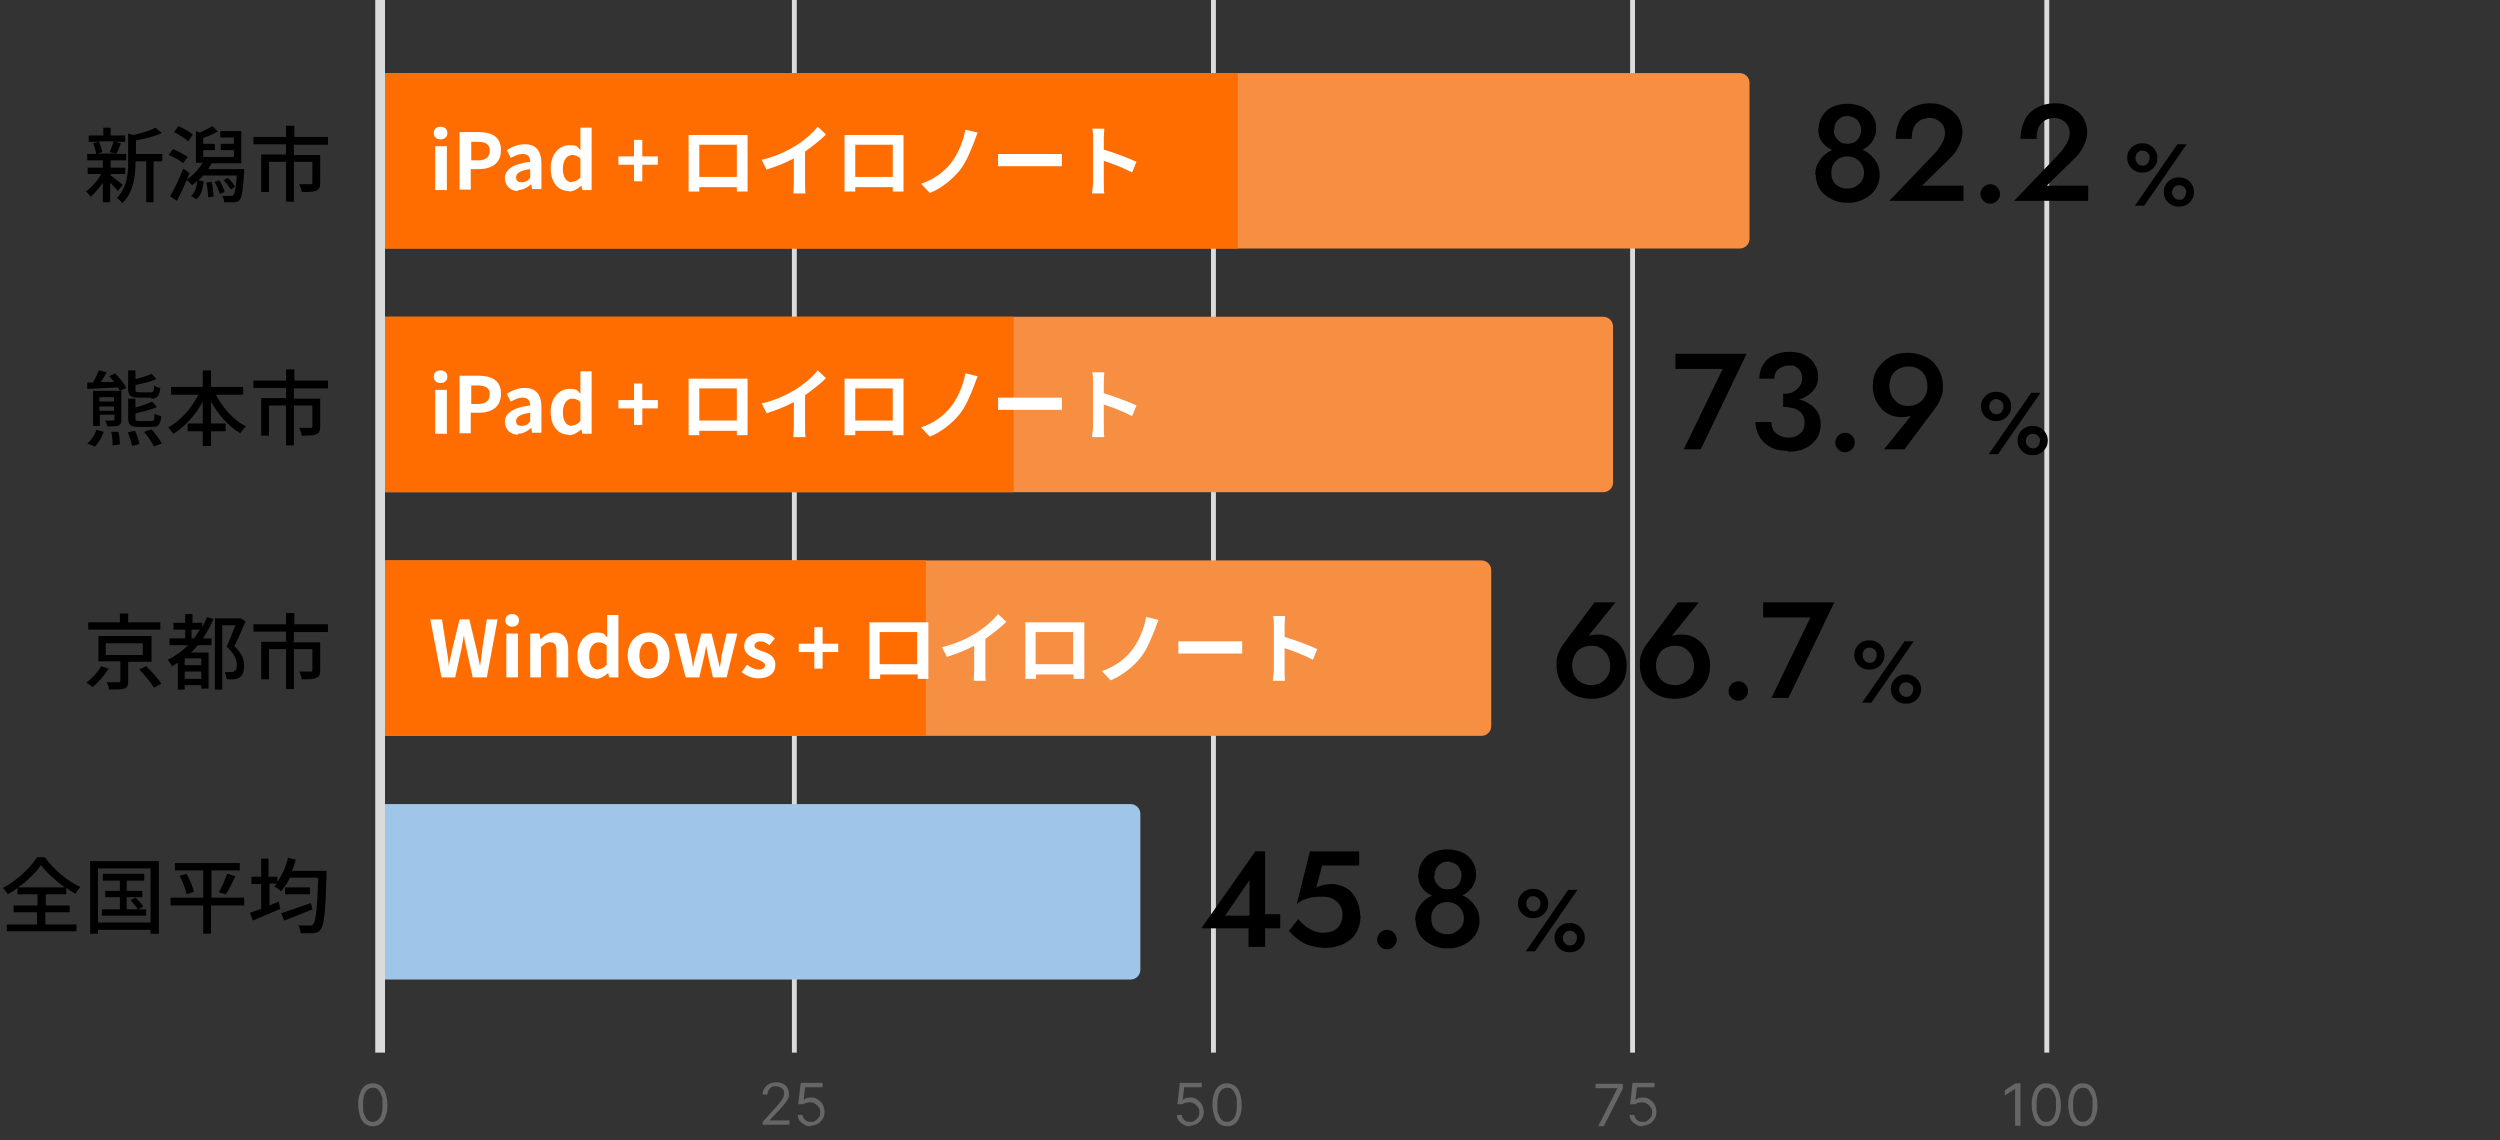
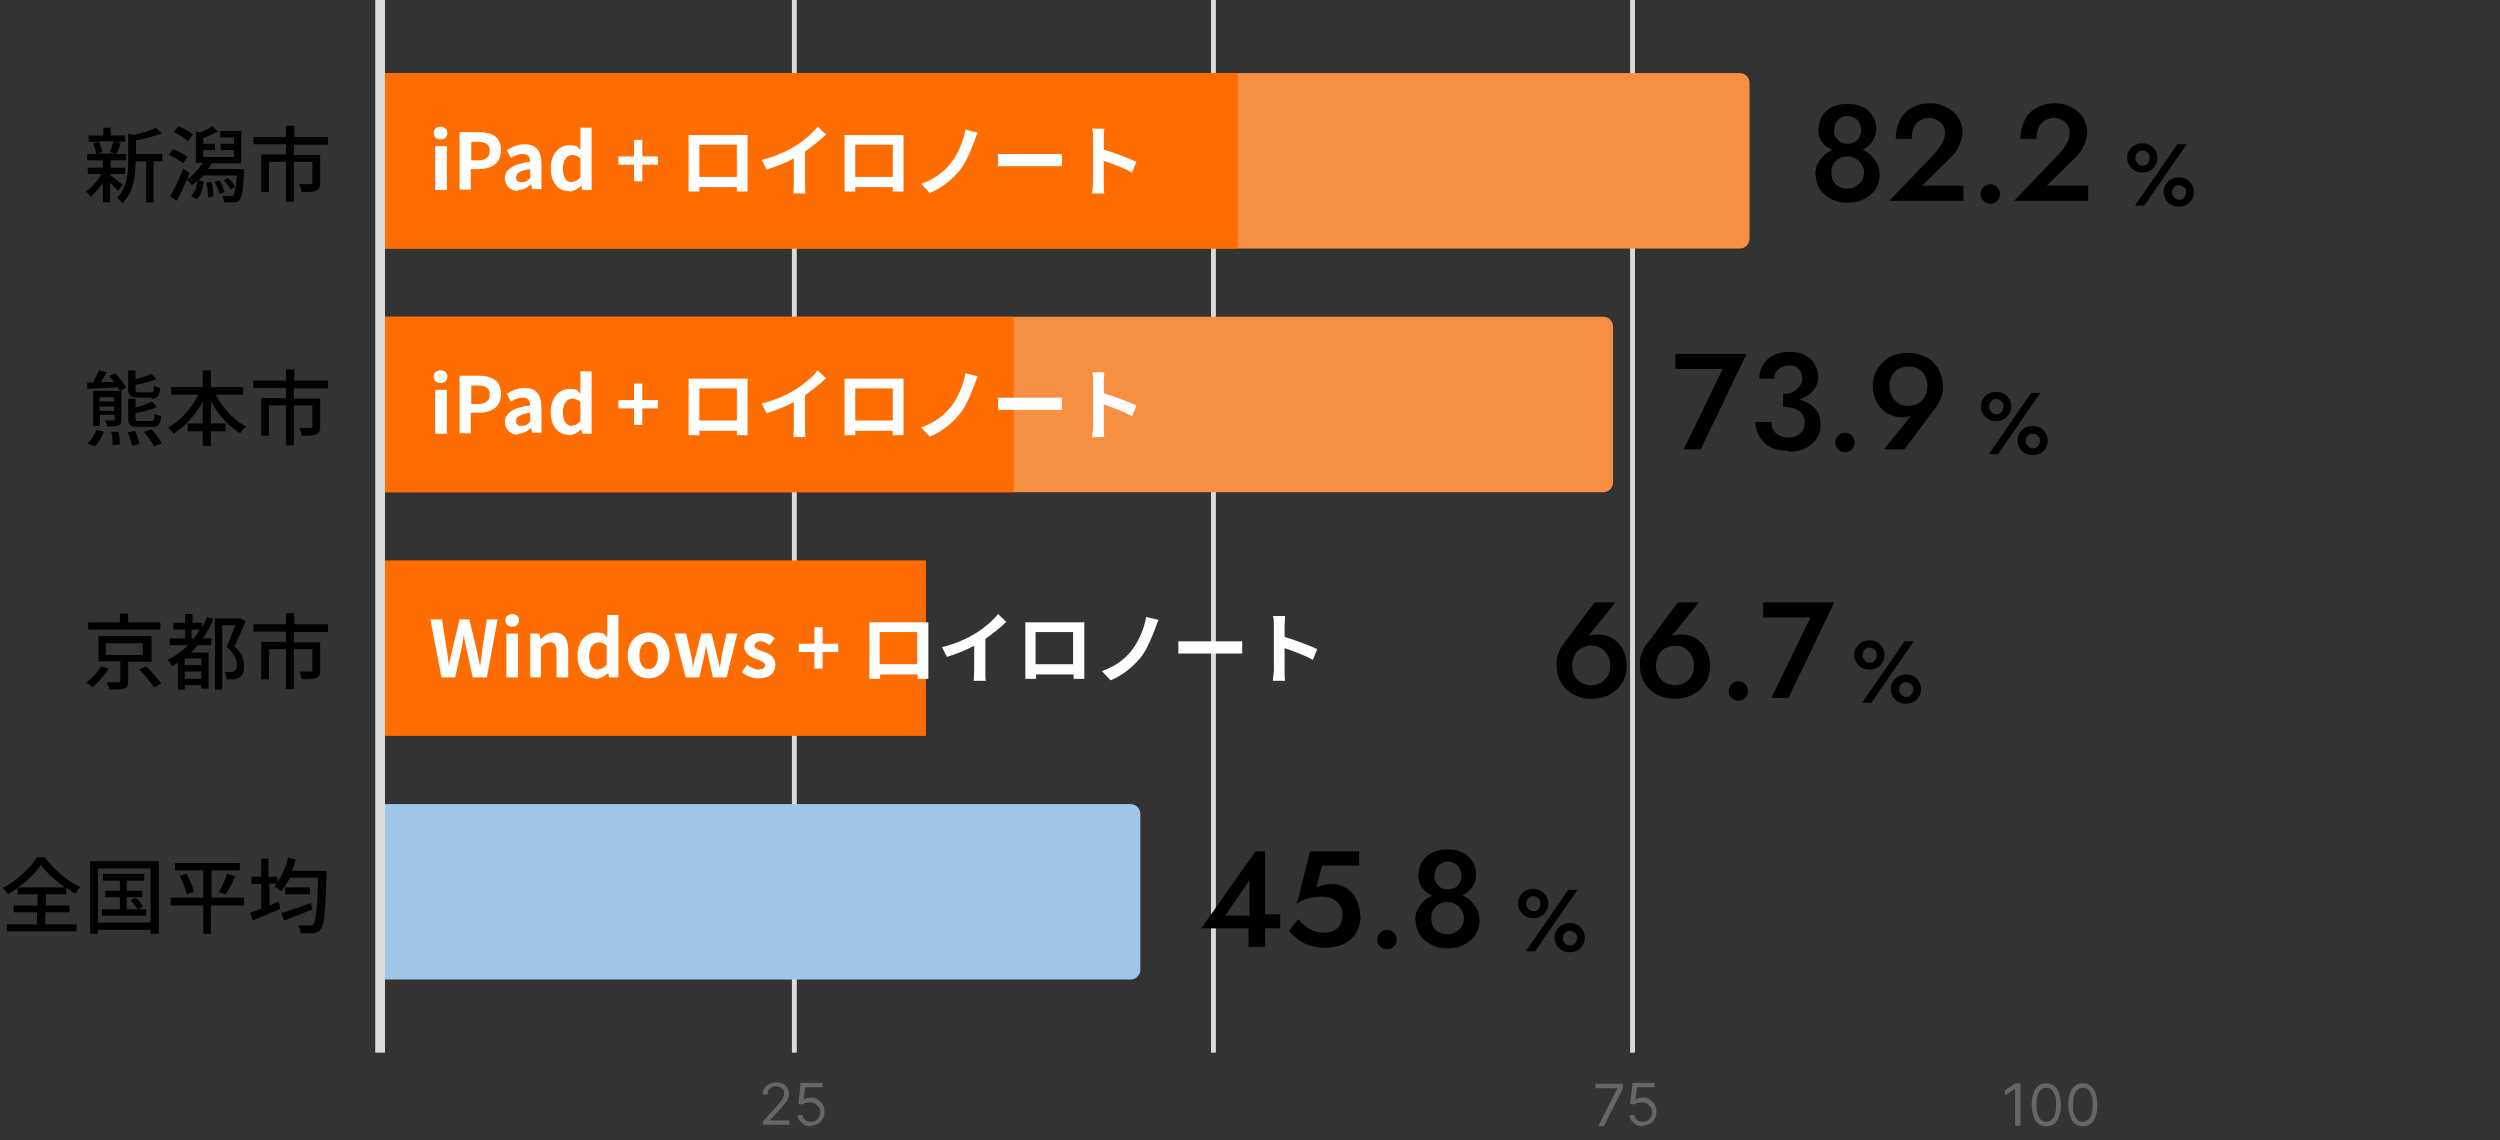
<svg xmlns="http://www.w3.org/2000/svg" version="1.1" viewBox="0 0 513 234">
  <rect x="0" y="0" width="513" height="234" fill="#333333" stroke="none" />
  <defs>
    <style>
      .cls-1 {
        fill: #ff6d01;
      }

      .cls-2 {
        stroke-width: 2px;
      }

      .cls-2, .cls-3 {
        fill: none;
        stroke: #dbdbdb;
        stroke-miterlimit: 10;
      }

      .cls-4 {
        fill: #9fc5e8;
      }

      .cls-5 {
        fill: #f78f43;
      }

      .cls-6 {
        fill: #fff;
      }

      .cls-7 {
        fill: #666;
      }
    </style>
  </defs>
  <g>
    <g id="_レイヤー_1" data-name="レイヤー_1">
      <path class="cls-3" d="M163,0v216" />
      <path class="cls-3" d="M249,0v216" />
      <path class="cls-3" d="M335,0v216" />
-       <path class="cls-3" d="M420,0v216" />
-       <path class="cls-7" d="M76.5,231.1c-.6,0-1.2-.2-1.6-.5-.5-.4-.8-.9-1-1.5-.2-.7-.4-1.5-.4-2.4s.1-1.7.4-2.4c.2-.7.6-1.2,1-1.5.5-.4,1-.5,1.6-.5s1.2.2,1.6.5c.5.4.8.9,1,1.5.2.7.4,1.5.4,2.4s-.1,1.8-.4,2.4c-.2.7-.6,1.2-1,1.5-.5.4-1,.5-1.6.5ZM76.5,230.2c.6,0,1.1-.3,1.5-.9.4-.6.5-1.5.5-2.6s0-1.4-.2-1.9c-.2-.5-.4-.9-.7-1.2-.3-.3-.7-.4-1.1-.4-.6,0-1.1.3-1.5.9-.4.6-.5,1.5-.5,2.6s0,1.4.2,1.9c.2.5.4.9.7,1.2.3.3.7.4,1.1.4Z" />
      <path class="cls-7" d="M156.5,231v-.8l2.9-3.2c.3-.4.6-.7.8-1,.2-.3.4-.5.5-.8.1-.2.2-.5.2-.8s0-.6-.2-.8c-.1-.2-.3-.4-.6-.5-.3-.1-.5-.2-.9-.2s-.6,0-.9.2c-.2.1-.4.3-.6.6-.1.2-.2.5-.2.9h-1c0-.5.1-1,.4-1.3.2-.4.6-.7,1-.9.4-.2.9-.3,1.4-.3s1,.1,1.4.3c.4.2.7.5.9.9.2.4.3.8.3,1.2s0,.6-.2.9c-.1.3-.3.6-.6,1-.3.4-.7.8-1.2,1.4l-2,2.1h0c0,0,4.1,0,4.1,0v.9h-5.5ZM166.5,231.1c-.5,0-1,0-1.4-.3-.4-.2-.7-.5-1-.8-.2-.3-.4-.7-.4-1.2h1c0,.4.2.7.5,1,.3.3.7.4,1.2.4s.7,0,1-.3c.3-.2.5-.4.7-.7.2-.3.2-.6.2-1s0-.7-.3-1c-.2-.3-.4-.5-.7-.7-.3-.2-.6-.3-1-.3-.3,0-.5,0-.8.1-.3,0-.5.2-.7.3h-1c0-.1.5-4.4.5-4.4h4.5v.9h-3.6l-.3,2.6h0c.2-.1.4-.3.7-.4.3,0,.6-.1.8-.1.5,0,1,.1,1.4.4.4.3.8.6,1,1,.2.4.4.9.4,1.5s-.1,1.1-.4,1.5c-.2.4-.6.8-1,1-.4.2-.9.4-1.5.4Z" />
-       <path class="cls-7" d="M244.3,231.1c-.5,0-1,0-1.4-.3-.4-.2-.7-.5-1-.8-.2-.3-.4-.7-.4-1.2h1c0,.4.2.7.5,1,.3.3.7.4,1.2.4s.7,0,1-.3c.3-.2.5-.4.7-.7.2-.3.2-.6.2-1s0-.7-.3-1c-.2-.3-.4-.5-.7-.7-.3-.2-.6-.3-1-.3-.3,0-.5,0-.8.1-.3,0-.5.2-.7.3h-1c0-.1.5-4.4.5-4.4h4.5v.9h-3.6l-.3,2.6h0c.2-.1.4-.3.7-.4.3,0,.6-.1.8-.1.5,0,1,.1,1.4.4.4.3.8.6,1,1,.2.4.4.9.4,1.5s-.1,1.1-.4,1.5c-.2.4-.6.8-1,1-.4.2-.9.4-1.5.4ZM251.8,231.1c-.6,0-1.2-.2-1.6-.5-.5-.4-.8-.9-1-1.5-.2-.7-.4-1.5-.4-2.4s.1-1.7.4-2.4c.2-.7.6-1.2,1-1.5.5-.4,1-.5,1.6-.5s1.2.2,1.6.5c.5.4.8.9,1,1.5.2.7.4,1.5.4,2.4s-.1,1.8-.4,2.4c-.2.7-.6,1.2-1,1.5-.5.4-1,.5-1.6.5ZM251.8,230.2c.6,0,1.1-.3,1.5-.9.4-.6.5-1.5.5-2.6s0-1.4-.2-1.9c-.2-.5-.4-.9-.7-1.2-.3-.3-.7-.4-1.1-.4-.6,0-1.1.3-1.5.9-.4.6-.5,1.5-.5,2.6s0,1.4.2,1.9c.2.5.4.9.7,1.2.3.3.7.4,1.1.4Z" />
      <path class="cls-7" d="M328,231l3.9-7.7h0c0,0-4.5,0-4.5,0v-.9h5.6v1l-3.9,7.7h-1.1ZM337.2,231.1c-.5,0-1,0-1.4-.3-.4-.2-.7-.5-1-.8-.2-.3-.4-.7-.4-1.2h1c0,.4.2.7.5,1,.3.3.7.4,1.2.4s.7,0,1-.3c.3-.2.5-.4.7-.7.2-.3.2-.6.2-1s0-.7-.3-1c-.2-.3-.4-.5-.7-.7-.3-.2-.6-.3-1-.3-.3,0-.5,0-.8.1-.3,0-.5.2-.7.3h-1c0-.1.5-4.4.5-4.4h4.5v.9h-3.6l-.3,2.6h0c.2-.1.4-.3.7-.4.3,0,.6-.1.8-.1.5,0,1,.1,1.4.4.4.3.8.6,1,1,.2.4.4.9.4,1.5s-.1,1.1-.4,1.5c-.2.4-.6.8-1,1-.4.2-.9.4-1.5.4Z" />
      <path class="cls-7" d="M414.6,222.3v8.7h-1.1v-7.6h0l-2.1,1.4v-1.1l2.2-1.4h1.1ZM419.9,231.1c-.6,0-1.2-.2-1.6-.5-.5-.4-.8-.9-1-1.5-.2-.7-.4-1.5-.4-2.4s.1-1.7.4-2.4c.2-.7.6-1.2,1-1.5.5-.4,1-.5,1.6-.5s1.2.2,1.6.5c.5.4.8.9,1,1.5.2.7.4,1.5.4,2.4s-.1,1.8-.4,2.4c-.2.7-.6,1.2-1,1.5-.5.4-1,.5-1.6.5ZM419.9,230.2c.6,0,1.1-.3,1.5-.9.4-.6.5-1.5.5-2.6s0-1.4-.2-1.9c-.2-.5-.4-.9-.7-1.2-.3-.3-.7-.4-1.1-.4-.6,0-1.1.3-1.5.9-.4.6-.5,1.5-.5,2.6s0,1.4.2,1.9c.2.5.4.9.7,1.2.3.3.7.4,1.1.4ZM427.4,231.1c-.6,0-1.2-.2-1.6-.5-.5-.4-.8-.9-1-1.5-.2-.7-.4-1.5-.4-2.4s.1-1.7.4-2.4c.2-.7.6-1.2,1-1.5.5-.4,1-.5,1.6-.5s1.2.2,1.6.5c.5.4.8.9,1,1.5.2.7.4,1.5.4,2.4s-.1,1.8-.4,2.4c-.2.7-.6,1.2-1,1.5-.5.4-1,.5-1.6.5ZM427.4,230.2c.6,0,1.1-.3,1.5-.9.4-.6.5-1.5.5-2.6s0-1.4-.2-1.9c-.2-.5-.4-.9-.7-1.2-.3-.3-.7-.4-1.1-.4-.6,0-1.1.3-1.5.9-.4.6-.5,1.5-.5,2.6s0,1.4.2,1.9c.2.5.4.9.7,1.2.3.3.7.4,1.1.4Z" />
-       <path class="cls-5" d="M79,115h225c1.1,0,2,.9,2,2v32c0,1.1-.9,2-2,2H79v-36Z" />
      <path class="cls-5" d="M79,65h250c1.1,0,2,.9,2,2v32c0,1.1-.9,2-2,2H79v-36Z" />
      <path class="cls-5" d="M79,15h278c1.1,0,2,.9,2,2v32c0,1.1-.9,2-2,2H79V15Z" />
      <path d="M246.5,190.5l11.1-15.8h2v19.6h-3.4v-4.9l.2-.3v-8.5l-5,7.3h6.8l.5-.3h4v2.9h-16.1ZM279.2,187.8c0,1.1-.2,2.1-.6,3s-.9,1.5-1.6,2.1c-.7.5-1.5,1-2.4,1.2-.9.3-1.8.4-2.7.4s-2.2-.2-3.2-.5c-.9-.3-1.7-.7-2.4-1.3-.7-.5-1.3-1.1-1.8-1.7l1.9-2.4c.4.5.9,1,1.4,1.4.5.4,1.1.7,1.7,1,.6.2,1.2.4,1.8.4.9,0,1.7-.1,2.3-.4s1.1-.7,1.4-1.3c.3-.6.5-1.3.5-2s-.2-1.5-.6-2c-.4-.6-.9-1-1.5-1.3-.6-.3-1.3-.4-2.1-.4s-1.1,0-1.7.1c-.5,0-1.1.2-1.7.4-.6.2-1.2.5-1.8,1l2.7-10.8h10.1v2.9h-7.6l-1.2,4.5c.5-.2,1-.4,1.5-.5.5-.1,1.1-.2,1.6-.2,1.1,0,2.1.3,3,.8.9.5,1.6,1.3,2.1,2.3.5,1,.8,2.1.8,3.4ZM282.6,192.8c0-.5.2-1,.6-1.4.4-.4.9-.6,1.4-.6s1.1.2,1.4.6c.4.4.6.8.6,1.4s-.2,1-.6,1.4c-.4.4-.8.6-1.4.6s-1-.2-1.4-.6c-.4-.4-.6-.8-.6-1.4ZM291.1,179.3c0-1,.3-1.9.8-2.6.5-.8,1.2-1.4,2.1-1.8.9-.4,1.9-.6,3-.6s2.1.2,3,.6c.9.4,1.6,1,2.1,1.8.5.7.8,1.6.8,2.6s-.2,1.5-.5,2.2c-.3.6-.7,1.1-1.3,1.6-.5.4-1.2.8-1.9,1-.7.2-1.5.3-2.3.3s-1.6-.1-2.3-.3c-.7-.2-1.3-.6-1.9-1-.5-.4-1-1-1.3-1.6-.3-.6-.4-1.4-.4-2.2ZM294.3,179.7c0,.6.1,1,.4,1.5.3.4.6.7,1,1,.4.2.9.3,1.4.3s1-.1,1.4-.3c.4-.2.8-.6,1-1,.2-.4.4-.9.4-1.5s-.1-1-.4-1.5c-.2-.4-.5-.8-1-1-.4-.2-.9-.4-1.4-.4s-1,.1-1.4.4c-.4.2-.7.6-1,1-.2.4-.3.9-.3,1.5ZM290.4,188.9c0-1,.2-1.8.6-2.5.4-.7.9-1.3,1.5-1.8.6-.5,1.3-.8,2.1-1.1s1.6-.3,2.4-.3,1.6.1,2.4.3,1.5.6,2.1,1.1c.6.5,1.1,1.1,1.5,1.8.4.7.6,1.5.6,2.5s-.2,1.6-.5,2.3c-.3.7-.8,1.3-1.4,1.8-.6.5-1.3.9-2.1,1.2-.8.3-1.6.4-2.5.4s-1.8-.1-2.6-.4c-.8-.3-1.5-.7-2.1-1.2-.6-.5-1.1-1.1-1.4-1.8-.3-.7-.5-1.4-.5-2.3ZM293.7,188.4c0,.7.1,1.3.4,1.8.3.5.7.9,1.2,1.1.5.3,1.1.4,1.7.4s1.1-.1,1.6-.4c.5-.3.9-.6,1.3-1.1.3-.5.5-1.1.5-1.8s-.2-1.2-.5-1.7c-.3-.5-.7-.9-1.3-1.2-.5-.3-1-.4-1.6-.4s-1.1.1-1.7.4c-.5.3-.9.7-1.2,1.2-.3.5-.4,1.1-.4,1.7Z" />
      <path d="M311.5,185.4c0-.6.1-1.1.4-1.5.3-.5.6-.8,1.1-1.1.5-.3,1-.4,1.6-.4s1.1.1,1.6.4c.5.3.8.6,1.1,1.1.3.5.4,1,.4,1.5s-.1,1.1-.4,1.5c-.3.5-.6.8-1.1,1.1-.5.3-1,.4-1.6.4s-1.1-.1-1.6-.4c-.5-.3-.8-.6-1.1-1.1-.3-.5-.4-1-.4-1.5ZM313.2,185.4c0,.3,0,.5.2.8.1.2.3.4.5.6.2.1.5.2.7.2s.6,0,.8-.2c.2-.1.4-.3.5-.6.1-.2.2-.5.2-.8s0-.5-.2-.8c-.1-.2-.3-.4-.5-.5-.2-.1-.5-.2-.8-.2s-.5,0-.7.2c-.2.1-.4.3-.5.5s-.2.5-.2.8ZM319,192.4c0-.6.1-1.1.4-1.5.3-.5.6-.8,1.1-1.1.5-.3,1-.4,1.6-.4s1.1.1,1.6.4c.5.3.8.6,1.1,1.1.3.5.4,1,.4,1.5s-.1,1.1-.4,1.5c-.3.5-.6.8-1.1,1.1-.5.3-1,.4-1.6.4s-1.1-.1-1.6-.4c-.5-.3-.8-.6-1.1-1.1-.3-.5-.4-1-.4-1.5ZM320.7,192.4c0,.3,0,.5.2.8.1.2.3.4.5.6.2.1.5.2.8.2s.5,0,.7-.2c.2-.1.4-.3.5-.6.1-.2.2-.5.2-.8s0-.5-.2-.7c-.1-.2-.3-.4-.5-.5-.2-.1-.5-.2-.7-.2s-.5,0-.8.2c-.2.1-.4.3-.5.5-.1.2-.2.5-.2.7ZM321.8,182.6h1.9l-8.7,12.6h-1.9l8.7-12.6Z" />
      <path d="M322.6,136.6c0,.8.2,1.5.5,2.1.4.6.8,1.1,1.4,1.4.6.3,1.3.5,2,.5s1.4-.2,2-.5c.6-.4,1.1-.8,1.4-1.4.4-.6.5-1.3.5-2.1s-.2-1.5-.5-2.1c-.3-.6-.8-1.1-1.4-1.5-.6-.4-1.3-.5-2-.5s-1.4.2-2,.5c-.6.3-1.1.8-1.4,1.5-.3.6-.5,1.3-.5,2.1ZM327.3,123.6h4.2l-6.2,7.7h-.5c.4-.4.9-.7,1.4-.9.5-.1,1.1-.2,1.7-.2s1.5.1,2.2.4c.7.3,1.3.7,1.9,1.3.6.6,1,1.2,1.3,2,.3.8.5,1.6.5,2.6,0,1.4-.3,2.7-1,3.7-.6,1-1.5,1.8-2.6,2.4-1.1.5-2.3.8-3.6.8s-2.6-.3-3.6-.8c-1.1-.6-2-1.4-2.6-2.4-.6-1-1-2.3-1-3.7s.1-1.8.4-2.5c.3-.8.7-1.5,1.2-2.1l6.2-8.3ZM339.8,136.6c0,.8.2,1.5.5,2.1.4.6.8,1.1,1.4,1.4.6.3,1.3.5,2,.5s1.4-.2,2-.5c.6-.4,1.1-.8,1.4-1.4.4-.6.5-1.3.5-2.1s-.2-1.5-.5-2.1c-.3-.6-.8-1.1-1.4-1.5-.6-.4-1.3-.5-2-.5s-1.4.2-2,.5c-.6.3-1.1.8-1.4,1.5-.3.6-.5,1.3-.5,2.1ZM344.4,123.6h4.2l-6.2,7.7h-.5c.4-.4.9-.7,1.4-.9.5-.1,1.1-.2,1.7-.2s1.5.1,2.2.4c.7.3,1.3.7,1.9,1.3.6.6,1,1.2,1.3,2,.3.8.5,1.6.5,2.6,0,1.4-.3,2.7-1,3.7-.6,1-1.5,1.8-2.6,2.4-1.1.5-2.3.8-3.6.8s-2.6-.3-3.6-.8c-1.1-.6-2-1.4-2.6-2.4-.6-1-1-2.3-1-3.7s.1-1.8.4-2.5c.3-.8.7-1.5,1.2-2.1l6.2-8.3ZM354.7,141.8c0-.5.2-1,.6-1.4.4-.4.9-.6,1.4-.6s1.1.2,1.4.6c.4.4.6.8.6,1.4s-.2,1-.6,1.4c-.4.4-.9.6-1.4.6s-1-.2-1.4-.6c-.4-.4-.6-.8-.6-1.4ZM361.8,126.7v-3.1h14.6l-9.4,19.6h-3.5l8-16.5h-9.7Z" />
      <path d="M380.5,134.4c0-.6.1-1.1.4-1.5.3-.5.6-.8,1.1-1.1.5-.3,1-.4,1.6-.4s1.1.1,1.6.4c.5.3.8.6,1.1,1.1.3.5.4,1,.4,1.5s-.1,1.1-.4,1.5c-.3.5-.6.8-1.1,1.1-.5.3-1,.4-1.6.4s-1.1-.1-1.6-.4c-.5-.3-.8-.6-1.1-1.1-.3-.5-.4-1-.4-1.5ZM382.2,134.4c0,.3,0,.5.2.8.1.2.3.4.5.6.2.1.5.2.7.2s.6,0,.8-.2c.2-.1.4-.3.5-.6.1-.2.2-.5.2-.8s0-.5-.2-.8c-.1-.2-.3-.4-.5-.5-.2-.1-.5-.2-.8-.2s-.5,0-.7.2c-.2.1-.4.3-.5.5s-.2.5-.2.8ZM388,141.4c0-.6.1-1.1.4-1.5.3-.5.6-.8,1.1-1.1.5-.3,1-.4,1.6-.4s1.1.1,1.6.4c.5.3.8.6,1.1,1.1.3.5.4,1,.4,1.5s-.1,1.1-.4,1.5c-.3.5-.6.8-1.1,1.1-.5.3-1,.4-1.6.4s-1.1-.1-1.6-.4c-.5-.3-.8-.6-1.1-1.1-.3-.5-.4-1-.4-1.5ZM389.7,141.4c0,.3,0,.5.2.8.1.2.3.4.5.6.2.1.5.2.8.2s.5,0,.7-.2c.2-.1.4-.3.5-.6.1-.2.2-.5.2-.8s0-.5-.2-.7c-.1-.2-.3-.4-.5-.5-.2-.1-.5-.2-.7-.2s-.5,0-.8.2c-.2.1-.4.3-.5.5-.1.2-.2.5-.2.7ZM390.8,131.6h1.9l-8.7,12.6h-1.9l8.7-12.6Z" />
      <path d="M343.8,75.7v-3.1h14.6l-9.4,19.6h-3.5l8-16.5h-9.7ZM365.9,82.6v-1.8c.6,0,1.1,0,1.6-.2.5-.2.9-.4,1.2-.7.3-.3.6-.6.8-1,.2-.4.3-.8.3-1.2s-.1-1-.3-1.4c-.2-.4-.5-.7-.9-1s-.9-.3-1.5-.3c-.9,0-1.6.3-2.2.8-.6.5-.8,1.1-.8,1.9h-3.1c0-1.1.3-2,.8-2.9.5-.8,1.2-1.5,2.2-1.9.9-.5,2-.7,3.2-.7s2.4.2,3.2.7c.9.5,1.6,1.1,2,1.9.5.8.7,1.7.7,2.6s-.3,1.9-.9,2.6c-.6.8-1.5,1.4-2.5,1.8-1.1.4-2.3.6-3.7.6ZM366.9,92.5c-1,0-2-.1-2.8-.4-.8-.3-1.5-.7-2.1-1.3-.6-.6-1-1.2-1.3-1.9-.3-.7-.5-1.5-.5-2.3h3.3c0,.6.1,1.2.4,1.7.3.4.7.8,1.3,1.1.5.2,1.1.4,1.8.4s1.2-.1,1.7-.4c.5-.2.9-.6,1.2-1,.3-.5.4-1,.4-1.7s-.1-1-.3-1.4c-.2-.4-.5-.8-.9-1-.4-.3-.8-.5-1.4-.6-.5-.1-1.1-.2-1.8-.2v-1.9c1.1,0,2.1.1,3,.3.9.2,1.7.5,2.4,1,.7.4,1.3,1,1.7,1.7.4.7.6,1.5.6,2.5s-.3,2.1-.8,2.9c-.6.8-1.3,1.5-2.4,2-1,.5-2.2.7-3.5.7ZM376.6,90.8c0-.5.2-1,.6-1.4.4-.4.9-.6,1.4-.6s1.1.2,1.4.6c.4.4.6.8.6,1.4s-.2,1-.6,1.4c-.4.4-.8.6-1.4.6s-1-.2-1.4-.6c-.4-.4-.6-.8-.6-1.4ZM395.5,79.2c0-.8-.2-1.5-.5-2.1-.3-.6-.8-1.1-1.4-1.4-.6-.4-1.3-.5-2-.5s-1.4.2-2,.5c-.6.3-1.1.8-1.4,1.4-.3.6-.5,1.3-.5,2.1s.2,1.5.5,2.1c.4.6.8,1.1,1.4,1.5.6.4,1.3.5,2,.5s1.4-.2,2-.5c.6-.4,1.1-.8,1.4-1.5.4-.6.5-1.3.5-2.1ZM390.8,92.2h-4.2l6.2-7.7h.5c-.4.4-.9.7-1.4.9-.5.1-1.1.2-1.7.2s-1.5-.1-2.2-.4c-.7-.3-1.3-.7-1.9-1.3-.5-.6-1-1.3-1.3-2-.3-.8-.5-1.6-.5-2.6,0-1.5.3-2.7,1-3.7.7-1,1.5-1.8,2.6-2.4,1.1-.6,2.3-.8,3.6-.8s2.6.3,3.6.8c1.1.5,1.9,1.3,2.6,2.4.6,1,1,2.3,1,3.7s-.2,1.8-.5,2.5c-.3.8-.7,1.5-1.2,2.1l-6.2,8.3Z" />
      <path d="M406.5,83.4c0-.6.1-1.1.4-1.5.3-.5.6-.8,1.1-1.1.5-.3,1-.4,1.6-.4s1.1.1,1.6.4c.5.3.8.6,1.1,1.1.3.5.4,1,.4,1.5s-.1,1.1-.4,1.5c-.3.5-.6.8-1.1,1.1-.5.3-1,.4-1.6.4s-1.1-.1-1.6-.4c-.5-.3-.8-.6-1.1-1.1-.3-.5-.4-1-.4-1.5ZM408.2,83.4c0,.3,0,.5.2.8.1.2.3.4.5.6.2.1.5.2.7.2s.6,0,.8-.2c.2-.1.4-.3.5-.6.1-.2.2-.5.2-.8s0-.5-.2-.8c-.1-.2-.3-.4-.5-.5-.2-.1-.5-.2-.8-.2s-.5,0-.7.2c-.2.1-.4.3-.5.5-.1.2-.2.5-.2.8ZM414,90.4c0-.6.1-1.1.4-1.5.3-.5.6-.8,1.1-1.1.5-.3,1-.4,1.6-.4s1.1.1,1.6.4c.5.3.8.6,1.1,1.1.3.5.4,1,.4,1.5s-.1,1.1-.4,1.5c-.3.5-.6.8-1.1,1.1-.5.3-1,.4-1.6.4s-1.1-.1-1.6-.4c-.5-.3-.8-.6-1.1-1.1-.3-.5-.4-1-.4-1.5ZM415.7,90.4c0,.3,0,.5.2.8.1.2.3.4.5.6.2.1.5.2.8.2s.5,0,.7-.2c.2-.1.4-.3.5-.6.1-.2.2-.5.2-.8s0-.5-.2-.7c-.1-.2-.3-.4-.5-.5-.2-.1-.5-.2-.7-.2s-.5,0-.8.2c-.2.1-.4.3-.5.5-.1.2-.2.5-.2.7ZM416.8,80.6h1.9l-8.7,12.6h-1.9l8.7-12.6Z" />
      <path d="M373.2,26.3c0-1,.3-1.9.8-2.6.5-.8,1.2-1.4,2.1-1.8.9-.4,1.9-.6,3-.6s2.1.2,3,.6c.9.4,1.6,1,2.1,1.8.5.7.8,1.6.8,2.6s-.2,1.5-.5,2.2c-.3.6-.7,1.1-1.3,1.6-.5.4-1.2.8-1.9,1-.7.2-1.5.3-2.3.3s-1.6-.1-2.3-.3c-.7-.2-1.3-.6-1.9-1-.5-.4-1-1-1.3-1.6-.3-.6-.4-1.4-.4-2.2ZM376.3,26.7c0,.6.1,1,.4,1.5.3.4.6.7,1,1,.4.2.9.3,1.4.3s1-.1,1.4-.3c.4-.2.8-.6,1-1,.2-.4.4-.9.4-1.5s-.1-1-.4-1.5c-.2-.4-.5-.8-1-1-.4-.2-.9-.4-1.4-.4s-1,.1-1.4.4c-.4.2-.7.6-1,1-.2.4-.3.9-.3,1.5ZM372.5,35.9c0-1,.2-1.8.6-2.5.4-.7.9-1.3,1.5-1.8.6-.5,1.3-.8,2.1-1.1.8-.2,1.6-.3,2.4-.3s1.6.1,2.4.3c.8.2,1.5.6,2.1,1.1.6.5,1.1,1.1,1.5,1.8.4.7.6,1.5.6,2.5s-.2,1.6-.5,2.3c-.3.7-.8,1.3-1.4,1.8-.6.5-1.3.9-2.1,1.2-.8.3-1.6.4-2.5.4s-1.8-.1-2.6-.4c-.8-.3-1.5-.7-2.1-1.2-.6-.5-1.1-1.1-1.4-1.8-.3-.7-.5-1.4-.5-2.3ZM375.8,35.4c0,.7.1,1.3.4,1.8.3.5.7.9,1.2,1.1.5.3,1.1.4,1.7.4s1.1-.1,1.6-.4c.5-.3.9-.6,1.3-1.1.3-.5.5-1.1.5-1.8s-.2-1.2-.5-1.7c-.3-.5-.7-.9-1.3-1.2-.5-.3-1-.4-1.6-.4s-1.1.1-1.7.4c-.5.3-.9.7-1.2,1.2-.3.5-.4,1.1-.4,1.7ZM387.7,41.2l9.1-9.5c.5-.5.9-1,1.2-1.5.3-.5.6-.9.8-1.4.2-.5.3-1,.3-1.5s0-.7-.2-1.1c-.1-.4-.3-.7-.6-1-.3-.3-.6-.5-1-.7-.4-.2-.9-.3-1.4-.3s-1.4.2-1.9.5c-.5.3-1,.8-1.3,1.5-.3.7-.4,1.4-.4,2.3h-3.3c0-1.4.3-2.6.8-3.7.5-1.1,1.3-2,2.4-2.6,1-.6,2.3-1,3.8-1s2.1.2,3,.6c.8.4,1.5.8,2.1,1.4.6.6,1,1.2,1.2,1.9.3.7.4,1.4.4,2,0,1-.3,2-.8,3-.5,1-1.1,1.8-1.9,2.5l-5.6,5.5h8.5v3.1h-15ZM406.4,39.8c0-.5.2-1,.6-1.4.4-.4.9-.6,1.4-.6s1.1.2,1.4.6c.4.4.6.8.6,1.4s-.2,1-.6,1.4c-.4.4-.8.6-1.4.6s-1-.2-1.4-.6c-.4-.4-.6-.8-.6-1.4ZM413.3,41.2l9.1-9.5c.5-.5.9-1,1.2-1.5.3-.5.6-.9.8-1.4.2-.5.3-1,.3-1.5s0-.7-.2-1.1c-.1-.4-.3-.7-.6-1-.3-.3-.6-.5-1-.7-.4-.2-.9-.3-1.4-.3s-1.4.2-1.9.5c-.5.3-1,.8-1.3,1.5-.3.7-.4,1.4-.4,2.3h-3.3c0-1.4.3-2.6.8-3.7.5-1.1,1.3-2,2.4-2.6,1-.6,2.3-1,3.8-1s2.1.2,3,.6c.8.4,1.5.8,2.1,1.4.6.6,1,1.2,1.2,1.9.3.7.4,1.4.4,2,0,1-.3,2-.8,3-.5,1-1.1,1.8-1.9,2.5l-5.6,5.5h8.5v3.1h-15Z" />
      <path d="M436.5,32.4c0-.6.1-1.1.4-1.5.3-.5.6-.8,1.1-1.1.5-.3,1-.4,1.6-.4s1.1.1,1.6.4c.5.3.8.6,1.1,1.1.3.5.4,1,.4,1.5s-.1,1.1-.4,1.5c-.3.5-.6.8-1.1,1.1-.5.3-1,.4-1.6.4s-1.1-.1-1.6-.4c-.5-.3-.8-.6-1.1-1.1-.3-.5-.4-1-.4-1.5ZM438.2,32.4c0,.3,0,.5.2.8.1.2.3.4.5.6.2.1.5.2.7.2s.6,0,.8-.2c.2-.1.4-.3.5-.6.1-.2.2-.5.2-.8s0-.5-.2-.8c-.1-.2-.3-.4-.5-.5-.2-.1-.5-.2-.8-.2s-.5,0-.7.2c-.2.1-.4.3-.5.5-.1.2-.2.5-.2.8ZM444,39.4c0-.6.1-1.1.4-1.5.3-.5.6-.8,1.1-1.1.5-.3,1-.4,1.6-.4s1.1.1,1.6.4c.5.3.8.6,1.1,1.1.3.5.4,1,.4,1.5s-.1,1.1-.4,1.5c-.3.5-.6.8-1.1,1.1-.5.3-1,.4-1.6.4s-1.1-.1-1.6-.4c-.5-.3-.8-.6-1.1-1.1-.3-.5-.4-1-.4-1.5ZM445.7,39.4c0,.3,0,.5.2.8.1.2.3.4.5.6.2.1.5.2.8.2s.5,0,.7-.2c.2-.1.4-.3.5-.6.1-.2.2-.5.2-.8s0-.5-.2-.7c-.1-.2-.3-.4-.5-.5-.2-.1-.5-.2-.7-.2s-.5,0-.8.2c-.2.1-.4.3-.5.5-.1.2-.2.5-.2.7ZM446.8,29.6h1.9l-8.7,12.6h-1.9l8.7-12.6Z" />
      <path class="cls-4" d="M79,165h153c1.1,0,2,.9,2,2v32c0,1.1-.9,2-2,2H79v-36Z" />
      <path class="cls-1" d="M254,15H79v36h175V15Z" />
      <path class="cls-1" d="M208,65H79v36h129v-36Z" />
      <path class="cls-1" d="M190,115h-111v36h111v-36Z" />
      <path d="M23.3,29h-3c.3.7.6,1.6.7,2.2l-1,.3h3.7l-1.2-.3c.3-.6.6-1.5.8-2.2ZM25.1,38l-.9,1.2c-.3-.4-1-1.1-1.6-1.7v4h-1.5v-4c-.8,1.1-1.7,2.2-2.5,2.9-.2-.4-.7-.9-1-1.1,1.2-.8,2.4-2.2,3.2-3.6h-2.8v-1.3h3.1v-1.5h-3.2v-1.3h1.8c0-.6-.3-1.5-.6-2.2l1.2-.3h-2.1v-1.3h3v-1.6h1.5v1.6h3v1.3h-2.1l1.2.3c-.3.8-.6,1.6-.9,2.2h2v1.3h-3.2v1.5h3v1.3h-3v.3c.6.4,2.2,1.7,2.6,2ZM33.3,31.6v1.5h-1.8v8.4h-1.5v-8.4h-2.2v.2c0,2.5-.3,6.1-2.7,8.4-.2-.3-.8-.9-1.1-1.1,2.1-2.1,2.3-5,2.3-7.3v-5.9l1.1.3c1.7-.4,3.5-.9,4.5-1.5l1.3,1.1c-1.5.7-3.5,1.2-5.3,1.5v2.8h5.5ZM39.5,27.7l-.9,1.3c-.6-.6-1.9-1.4-2.9-1.9l.9-1.2c1,.4,2.3,1.1,3,1.7ZM38.5,32.2l-.9,1.3c-.6-.5-1.9-1.3-3-1.7l.9-1.2c1,.4,2.3,1.1,3,1.6ZM42.3,37.5l1.1-.2c.3,1,.4,2.2.4,3l-1.1.2c0-.8-.1-2.1-.4-3.1ZM44.1,37.3l.9-.3c.5.7.9,1.8,1.1,2.4l-1,.4c-.2-.7-.6-1.7-1.1-2.5ZM48.2,38.3l-.8.6c-.3-.5-.9-1.3-1.5-1.9l.8-.5c.6.5,1.3,1.3,1.5,1.8ZM42.7,34.7h7.4s0,.4,0,.6c-.2,3.7-.5,5.2-.9,5.7-.3.4-.7.5-1.2.5-.4,0-1.2,0-2,0,0-.4-.2-1-.4-1.3.7,0,1.4,0,1.7,0s.4,0,.6-.2c.3-.3.5-1.4.7-4h-6.9c-.3.4-.6.7-1,1l1.1.2c-.2,1.5-.5,2.9-1.5,3.7l-1.1-.7c.8-.7,1.2-1.9,1.3-3.1-.3.3-.7.6-1.1.9-.2-.3-.8-.8-1.1-1.1-.6,1.5-1.3,3-2,4.3l-1.4-.9c.8-1.4,1.9-3.6,2.7-5.7l1.3.9c-.2.4-.3.8-.5,1.3,1.2-.8,2.4-2.1,3.2-3.4h-1.4v-6.5l.8.3c.9-.4,1.9-.9,2.6-1.3l1.1,1.1c-.9.5-2.1,1-3,1.3v1.2h2.4v1.3h-2.4v1.4h6.3v-1.4h-2.7v-1.3h2.7v-1.3h-2.8v-1.3h4.3v6.6h-6.1c-.2.4-.4.8-.7,1.2ZM67.2,29.7h-6.9v2.1h5.4v5.8c0,.8-.2,1.3-.8,1.5-.6.3-1.6.3-3,.3,0-.5-.3-1.1-.5-1.6,1,0,2,0,2.3,0,.3,0,.4,0,.4-.3v-4.3h-3.8v8.2h-1.6v-8.2h-3.5v6.2h-1.6v-7.7h5.1v-2.1h-6.7v-1.5h6.7v-2.3h1.7v2.3h6.9v1.5ZM31.1,81.6h-2.6c-1.7,0-2.2-.4-2.2-1.8v-3.8h1.5v1.8c1.2-.3,2.5-.7,3.3-1.1l1,1.1c-1.2.5-2.8.9-4.3,1.2v.9c0,.5.1.6.8.6h2.3c.6,0,.7-.2.7-1.4.3.2.9.5,1.3.5-.2,1.7-.6,2.2-1.9,2.2ZM31.2,87.6h-2.7c-1.8,0-2.2-.4-2.2-1.9v-3.9h1.5v1.8c1.3-.3,2.6-.8,3.4-1.2l1,1.1c-1.2.6-2.9,1-4.4,1.3v1c0,.5.1.6.8.6h2.4c.6,0,.7-.2.7-1.5.3.2.9.4,1.4.5-.2,1.8-.6,2.2-2,2.2ZM19.4,91.6l-1.5-.6c.8-.6,1.5-1.7,1.9-2.8l1.5.4c-.4,1.2-1.1,2.3-1.9,3.1ZM22.8,88.6h1.5c.2.8.3,1.9.3,2.6l-1.5.2c0-.7,0-1.9-.3-2.8ZM20.4,84.3h3v-.9h-3v.9ZM23.4,81.5h-3v.9h3v-.9ZM24.9,80.4v5.7c0,.7-.1,1-.6,1.2-.5.2-1.2.2-2.3.2,0-.4-.3-.8-.4-1.2.7,0,1.4,0,1.6,0,.2,0,.3,0,.3-.3v-.9h-3v2.3h-1.4v-7.2h5.9ZM22.4,77.2l1.2-.6c.9.9,1.9,2.1,2.3,3l-1.3.6c-.1-.2-.2-.4-.4-.7-2.3.1-4.6.2-6.3.3v-1.3c.3,0,.7,0,1.2,0,.4-.8.9-1.8,1.2-2.5l1.6.4c-.4.7-.8,1.4-1.2,2h2.7c-.3-.5-.7-.9-1-1.2ZM26.2,88.7l1.5-.3c.4.8.8,2,.9,2.7l-1.5.4c-.1-.7-.5-1.9-.9-2.8ZM29.6,88.6l1.5-.5c.8.9,1.7,2.1,2.1,2.9l-1.6.6c-.4-.8-1.2-2-2-2.9ZM49.9,81h-5.6c1.4,2.7,3.7,5.3,6.2,6.5-.4.3-.9,1-1.2,1.4-2.4-1.4-4.5-3.8-6-6.5v4.5h3v1.6h-3v3h-1.7v-3h-3.1v-1.6h3.1v-4.5c-1.5,2.8-3.6,5.1-6,6.6-.3-.4-.8-1-1.1-1.3,2.5-1.3,4.8-3.9,6.2-6.7h-5.6v-1.6h6.5v-3.4h1.7v3.4h6.6v1.6ZM67.2,79.7h-6.9v2.1h5.4v5.8c0,.8-.2,1.3-.8,1.5-.6.3-1.6.3-3,.3,0-.5-.3-1.1-.5-1.6,1,0,2,0,2.3,0,.3,0,.4,0,.4-.3v-4.3h-3.8v8.2h-1.6v-8.2h-3.5v6.2h-1.6v-7.7h5.1v-2.1h-6.7v-1.5h6.7v-2.3h1.7v2.3h6.9v1.5ZM32.9,127.7v1.5h-14.8v-1.5h6.5v-1.8h1.7v1.8h6.6ZM20.7,136.7l1.6.5c-.8,1.3-2.1,2.8-3.3,3.8-.3-.3-.9-.7-1.3-.9,1.2-.9,2.4-2.2,3-3.3ZM21.7,132v2.4h7.6v-2.4h-7.6ZM31,135.8h-4.7v4c0,.9-.2,1.3-.8,1.5-.6.2-1.6.2-3.1.2,0-.4-.3-1.1-.5-1.5,1,0,2.1,0,2.4,0,.3,0,.4,0,.4-.3v-4h-4.5v-5.2h10.9v5.2ZM28.5,137.4l1.5-.7c1.1,1.1,2.5,2.6,3.1,3.6l-1.5.8c-.6-1-1.9-2.6-3-3.7ZM39.4,131h.4c.5-.6.8-1.2,1.2-1.8h-1.7v1.8ZM41.3,136.5v-1.4h-3.4v1.4h3.4ZM37.9,139.3h3.4v-1.5h-3.4v1.5ZM42.4,126.6l1.4.4c-.6,1.4-1.3,2.8-2.2,4h1.8v1.4h-2.8c-.4.5-.9,1-1.4,1.5h3.6v7.4h-1.5v-.7h-3.4v.9h-1.4v-5.5c-.4.2-.7.5-1.2.7-.2-.3-.6-1-.9-1.3,1.6-.8,3-1.8,4.2-3h-3.8v-1.4h3.2v-1.8h-2.4v-1.4h2.4v-1.8h1.5v1.8h2v.9c.4-.7.7-1.4,1-2.1ZM49.2,126.8l1.2.7c-.7,1.6-1.5,3.5-2.3,5.1,1.6,1.5,2,2.8,2,4,0,1.1-.3,2-.9,2.4-.3.2-.7.3-1.2.4-.4,0-1,0-1.5,0,0-.4-.2-1.1-.4-1.5.5,0,.9,0,1.3,0,.3,0,.6,0,.7-.2.4-.2.5-.6.5-1.3,0-1-.5-2.3-2.1-3.7.6-1.3,1.3-3.1,1.8-4.4h-2.7v13.2h-1.5v-14.6h5.2ZM67.2,129.7h-6.9v2.1h5.4v5.8c0,.8-.2,1.3-.8,1.5-.6.3-1.6.3-3,.3,0-.5-.3-1.1-.5-1.6,1,0,2,0,2.3,0,.3,0,.4,0,.4-.3v-4.3h-3.8v8.2h-1.6v-8.2h-3.5v6.2h-1.6v-7.7h5.1v-2.1h-6.7v-1.5h6.7v-2.3h1.7v2.3h6.9v1.5ZM3.7,182.1h9.6c-1.9-1.4-3.8-3.1-4.9-4.6-1,1.5-2.7,3.2-4.7,4.6ZM9.3,187.2v2.5h6.4v1.4H1.4v-1.4h6.2v-2.5H2.8v-1.4h4.9v-2.3H3.6v-1.3c-.6.5-1.3.9-2,1.3-.2-.4-.6-.9-1-1.3,2.9-1.5,5.7-4.2,7-6.3h1.6c1.8,2.5,4.6,4.9,7.3,6.1-.4.4-.7.9-1,1.4-.6-.3-1.2-.7-1.9-1.2v1.3h-4.2v2.3h4.9v1.4h-4.9ZM28.5,186.6h1.5v1.3h-9.1v-1.3h3.7v-2.5h-3v-1.3h3v-2.1h-3.5v-1.4h8.5v1.4h-3.6v2.1h3.2v1.3h-3.2v2.5h2.3c-.3-.5-1-1.3-1.5-1.9l1-.5c.6.5,1.3,1.3,1.6,1.8l-1,.6ZM20.1,189.3h10.8v-11.1h-10.8v11.1ZM18.5,176.7h14.1v14.9h-1.7v-.8h-10.8v.8h-1.6v-14.9ZM50.1,184.2v1.6h-6.8v5.8h-1.6v-5.8h-6.7v-1.6h6.7v-5.6h-5.8v-1.5h13.3v1.5h-5.8v5.6h6.8ZM36.9,179.7l1.4-.4c.6,1.2,1.3,2.7,1.5,3.7l-1.5.5c-.2-1-.8-2.6-1.4-3.7ZM46.3,183.5l-1.4-.4c.6-1,1.3-2.6,1.7-3.8l1.7.5c-.6,1.3-1.4,2.9-2,3.8ZM63.8,185.3l.3,1.3c-2,.8-4.1,1.7-5.8,2.3l-.6-1.5c1.5-.5,3.9-1.3,6.1-2.1ZM58.5,182.1h5.1v1.4h-5.1v-1.4ZM60.2,178.7h6.8s0,.6,0,.8c-.2,7.7-.5,10.4-1.2,11.2-.4.6-.8.7-1.5.8-.6,0-1.6,0-2.6,0,0-.5-.2-1.1-.5-1.6,1.1,0,2,0,2.4,0,.3,0,.5,0,.7-.3.5-.6.8-3.1,1-9.5h-5.8c-.5,1.1-1.2,2-1.8,2.8-.3-.3-1-.8-1.4-1,.2-.2.4-.4.5-.6h-1.5v4.5c.6-.3,1.3-.5,1.9-.8l.3,1.5c-1.9.8-4,1.7-5.6,2.4l-.6-1.6c.6-.2,1.4-.5,2.3-.8v-5.1h-2v-1.5h2v-3.7h1.5v3.7h1.8v1.1c1-1.4,1.8-3.2,2.2-5l1.6.4c-.2.8-.5,1.6-.8,2.4Z" />
      <path class="cls-2" d="M78,0v216" />
      <path class="cls-6" d="M89.3,39v-9h2.4v9h-2.4ZM90.4,28.6c-.8,0-1.4-.5-1.4-1.3s.6-1.3,1.4-1.3,1.4.5,1.4,1.3-.6,1.3-1.4,1.3ZM94.3,39v-11.9h3.9c2.6,0,4.6.9,4.6,3.7s-2,3.9-4.6,3.9h-1.6v4.2h-2.4ZM96.7,32.9h1.4c1.6,0,2.4-.7,2.4-2s-.9-1.8-2.5-1.8h-1.3v3.9ZM106.3,39.2c-1.6,0-2.7-1.1-2.7-2.7s1.6-2.9,5.2-3.3c0-.9-.4-1.6-1.5-1.6s-1.6.4-2.5.8l-.8-1.6c1.1-.7,2.3-1.2,3.7-1.2,2.3,0,3.4,1.4,3.4,4v5.2h-1.9l-.2-1h0c-.8.7-1.7,1.2-2.7,1.2ZM107.1,37.4c.7,0,1.2-.3,1.7-.9v-1.8c-2.2.3-2.9.9-2.9,1.7s.5,1,1.2,1ZM116.7,39.2c-2.2,0-3.7-1.8-3.7-4.7s1.8-4.7,3.8-4.7,1.6.4,2.3,1v-1.4c0,0,0-3.2,0-3.2h2.3v12.8h-1.9l-.2-.9h0c-.7.6-1.6,1.2-2.5,1.2ZM117.4,37.3c.6,0,1.2-.3,1.7-.9v-3.9c-.5-.5-1.1-.7-1.7-.7-1,0-1.9,1-1.9,2.8s.7,2.8,1.9,2.8ZM130.1,37.2v-3.4h-3.2v-1.7h3.2v-3.4h1.7v3.4h3.2v1.7h-3.2v3.4h-1.7ZM141.3,27.7c.7,0,1.3,0,1.7,0h8.8c.4,0,1,0,1.6,0,0,.5,0,1.1,0,1.6v7.8c0,.6,0,2.2,0,2.2h-2.2s0-.4,0-.9h-7.7c0,.4,0,.8,0,.9h-2.2c0,0,0-1.5,0-2.2v-7.8c0-.4,0-1.1,0-1.6ZM143.5,29.7v6.6h7.7v-6.6h-7.7ZM156.3,32.8c2.9-.7,5.2-1.8,7-2.9,1.6-1,3.5-2.6,4.5-3.9l1.7,1.6c-1.2,1.2-2.8,2.4-4.3,3.5v6.5c0,.7,0,1.7.1,2.1h-2.5c0-.4.1-1.4.1-2.1v-5.1c-1.6.9-3.7,1.7-5.6,2.3l-1-2ZM173.3,27.7c.7,0,1.3,0,1.7,0h8.8c.4,0,1,0,1.6,0,0,.5,0,1.1,0,1.6v7.8c0,.6,0,2.2,0,2.2h-2.2s0-.4,0-.9h-7.7c0,.4,0,.8,0,.9h-2.2c0,0,0-1.5,0-2.2v-7.8c0-.4,0-1.1,0-1.6ZM175.5,29.7v6.6h7.7v-6.6h-7.7ZM200.6,27.3c-.3.6-.5,1.3-.7,1.8-.7,1.8-1.7,4.3-3,5.9-1.4,1.7-3.6,3.6-6.1,4.6l-1.8-1.9c2.5-.8,4.7-2.4,6.1-4.2,1.5-1.9,2.6-4.6,3-6.9l2.5.6ZM204.8,31.6c.6,0,1.7,0,2.6,0h8.6c.8,0,1.5,0,1.9,0v2.5c-.4,0-1.2,0-1.9,0h-8.6c-.9,0-2,0-2.6,0v-2.5ZM224.3,37.5v-9.2c0-.6,0-1.4-.2-1.9h2.5c0,.6-.1,1.3-.1,1.9v2.4c2.1.6,5.2,1.8,6.7,2.5l-.9,2.2c-1.6-.9-4-1.8-5.8-2.4v4.5c0,.5,0,1.6.1,2.2h-2.5c0-.6.2-1.6.2-2.2ZM89.3,89v-9h2.4v9h-2.4ZM90.4,78.6c-.8,0-1.4-.5-1.4-1.3s.6-1.3,1.4-1.3,1.4.5,1.4,1.3-.6,1.3-1.4,1.3ZM94.3,89v-11.9h3.9c2.6,0,4.6.9,4.6,3.7s-2,3.9-4.6,3.9h-1.6v4.2h-2.4ZM96.7,82.9h1.4c1.6,0,2.4-.7,2.4-2s-.9-1.8-2.5-1.8h-1.3v3.9ZM106.3,89.2c-1.6,0-2.7-1.1-2.7-2.7s1.6-2.9,5.2-3.3c0-.9-.4-1.6-1.5-1.6s-1.6.4-2.5.8l-.8-1.6c1.1-.7,2.3-1.2,3.7-1.2,2.3,0,3.4,1.4,3.4,4v5.2h-1.9l-.2-1h0c-.8.7-1.7,1.2-2.7,1.2ZM107.1,87.4c.7,0,1.2-.3,1.7-.9v-1.8c-2.2.3-2.9.9-2.9,1.7s.5,1,1.2,1ZM116.7,89.2c-2.2,0-3.7-1.8-3.7-4.7s1.8-4.7,3.8-4.7,1.6.4,2.3,1v-1.4c0,0,0-3.2,0-3.2h2.3v12.8h-1.9l-.2-.9h0c-.7.6-1.6,1.2-2.5,1.2ZM117.4,87.3c.6,0,1.2-.3,1.7-.9v-3.9c-.5-.5-1.1-.7-1.7-.7-1,0-1.9,1-1.9,2.8s.7,2.8,1.9,2.8ZM130.1,87.2v-3.4h-3.2v-1.7h3.2v-3.4h1.7v3.4h3.2v1.7h-3.2v3.4h-1.7ZM141.3,77.7c.7,0,1.3,0,1.7,0h8.8c.4,0,1,0,1.6,0,0,.5,0,1.1,0,1.6v7.8c0,.6,0,2.2,0,2.2h-2.2s0-.4,0-.9h-7.7c0,.4,0,.8,0,.9h-2.2c0,0,0-1.5,0-2.2v-7.8c0-.4,0-1.1,0-1.6ZM143.5,79.7v6.6h7.7v-6.6h-7.7ZM156.3,82.8c2.9-.7,5.2-1.8,7-2.9,1.6-1,3.5-2.6,4.5-3.9l1.7,1.6c-1.2,1.2-2.8,2.4-4.3,3.5v6.5c0,.7,0,1.7.1,2.1h-2.5c0-.4.1-1.4.1-2.1v-5.1c-1.6.9-3.7,1.7-5.6,2.3l-1-2ZM173.3,77.7c.7,0,1.3,0,1.7,0h8.8c.4,0,1,0,1.6,0,0,.5,0,1.1,0,1.6v7.8c0,.6,0,2.2,0,2.2h-2.2s0-.4,0-.9h-7.7c0,.4,0,.8,0,.9h-2.2c0,0,0-1.5,0-2.2v-7.8c0-.4,0-1.1,0-1.6ZM175.5,79.7v6.6h7.7v-6.6h-7.7ZM200.6,77.3c-.3.6-.5,1.3-.7,1.8-.7,1.8-1.7,4.3-3,5.9-1.4,1.7-3.6,3.6-6.1,4.6l-1.8-1.9c2.5-.8,4.7-2.4,6.1-4.2,1.5-1.9,2.6-4.6,3-6.9l2.5.6ZM204.8,81.6c.6,0,1.7,0,2.6,0h8.6c.8,0,1.5,0,1.9,0v2.5c-.4,0-1.2,0-1.9,0h-8.6c-.9,0-2,0-2.6,0v-2.5ZM224.3,87.5v-9.2c0-.6,0-1.4-.2-1.9h2.5c0,.6-.1,1.3-.1,1.9v2.4c2.1.6,5.2,1.8,6.7,2.5l-.9,2.2c-1.6-.9-4-1.8-5.8-2.4v4.5c0,.5,0,1.6.1,2.2h-2.5c0-.6.2-1.6.2-2.2ZM90.6,139l-2.3-11.9h2.4l.9,5.8c.2,1.2.4,2.5.5,3.8h0c.2-1.3.5-2.5.8-3.8l1.4-5.8h2l1.4,5.8c.3,1.2.5,2.5.8,3.8h0c.2-1.3.4-2.5.5-3.8l.9-5.8h2.2l-2.2,11.9h-2.9l-1.3-5.9c-.2-.9-.4-1.8-.5-2.8h0c-.2.9-.3,1.8-.5,2.8l-1.3,5.9h-2.9ZM103.9,139v-9h2.4v9h-2.4ZM105.1,128.6c-.8,0-1.4-.5-1.4-1.3s.6-1.3,1.4-1.3,1.4.5,1.4,1.3-.6,1.3-1.4,1.3ZM108.8,139v-9h1.9l.2,1.2h0c.8-.8,1.7-1.4,2.9-1.4,1.9,0,2.8,1.3,2.8,3.6v5.6h-2.4v-5.3c0-1.4-.4-1.9-1.3-1.9s-1.2.4-1.9,1v6.2h-2.4ZM122.2,139.2c-2.2,0-3.7-1.8-3.7-4.7s1.8-4.7,3.8-4.7,1.6.4,2.3,1v-1.4c0,0,0-3.2,0-3.2h2.3v12.8h-1.9l-.2-.9h0c-.7.6-1.6,1.2-2.5,1.2ZM122.8,137.3c.6,0,1.2-.3,1.7-.9v-3.9c-.5-.5-1.1-.7-1.7-.7-1,0-1.9,1-1.9,2.8s.7,2.8,1.9,2.8ZM133.1,139.2c-2.2,0-4.3-1.7-4.3-4.7s2.1-4.7,4.3-4.7,4.3,1.7,4.3,4.7-2.1,4.7-4.3,4.7ZM133.1,137.3c1.2,0,1.9-1.1,1.9-2.8s-.7-2.8-1.9-2.8-1.9,1.1-1.9,2.8.7,2.8,1.9,2.8ZM140.7,139l-2.3-9h2.4l1,4.4c.2.9.3,1.7.4,2.6h0c.2-.9.3-1.8.6-2.6l1.1-4.4h2.1l1.1,4.4c.2.9.4,1.7.6,2.6h0c.2-.9.3-1.7.4-2.6l1-4.4h2.2l-2.2,9h-2.8l-.9-3.9c-.2-.8-.3-1.7-.5-2.6h0c-.2.9-.3,1.8-.5,2.6l-.9,3.9h-2.7ZM155.6,139.2c-1.2,0-2.5-.5-3.4-1.3l1.1-1.5c.8.6,1.6,1,2.4,1s1.3-.4,1.3-.9-.9-1-1.9-1.3c-1.1-.4-2.4-1.1-2.4-2.6s1.3-2.7,3.3-2.7,2.3.5,3,1.1l-1.1,1.4c-.6-.5-1.3-.8-1.9-.8s-1.2.4-1.2.9.8.9,1.8,1.2c1.2.4,2.5,1,2.5,2.7s-1.2,2.8-3.6,2.8ZM167.1,137.2v-3.4h-3.2v-1.7h3.2v-3.4h1.7v3.4h3.2v1.7h-3.2v3.4h-1.7ZM178.4,127.7c.7,0,1.3,0,1.7,0h8.8c.4,0,1,0,1.6,0,0,.5,0,1.1,0,1.6v7.8c0,.6,0,2.2,0,2.2h-2.2s0-.4,0-.9h-7.7c0,.4,0,.8,0,.9h-2.2c0,0,0-1.5,0-2.2v-7.8c0-.4,0-1.1,0-1.6ZM180.5,129.7v6.6h7.7v-6.6h-7.7ZM193.3,132.8c2.9-.7,5.2-1.8,7-2.9,1.6-1,3.5-2.6,4.5-3.9l1.7,1.6c-1.2,1.2-2.8,2.4-4.3,3.5v6.5c0,.7,0,1.7.1,2.1h-2.5c0-.4.1-1.4.1-2.1v-5.1c-1.6.9-3.7,1.7-5.6,2.3l-1-2ZM210.4,127.7c.7,0,1.3,0,1.7,0h8.8c.4,0,1,0,1.6,0,0,.5,0,1.1,0,1.6v7.8c0,.6,0,2.2,0,2.2h-2.2s0-.4,0-.9h-7.7c0,.4,0,.8,0,.9h-2.2c0,0,0-1.5,0-2.2v-7.8c0-.4,0-1.1,0-1.6ZM212.5,129.7v6.6h7.7v-6.6h-7.7ZM237.7,127.3c-.3.6-.5,1.3-.7,1.8-.7,1.8-1.7,4.3-3,5.9-1.4,1.7-3.6,3.6-6.1,4.6l-1.8-1.9c2.5-.8,4.7-2.4,6.1-4.2,1.5-1.9,2.6-4.6,3-6.9l2.5.6ZM241.8,131.6c.6,0,1.7,0,2.6,0h8.6c.8,0,1.5,0,1.9,0v2.5c-.4,0-1.2,0-1.9,0h-8.6c-.9,0-2,0-2.6,0v-2.5ZM261.4,137.5v-9.2c0-.6,0-1.4-.2-1.9h2.5c0,.6-.1,1.3-.1,1.9v2.4c2.1.6,5.2,1.8,6.7,2.5l-.9,2.2c-1.6-.9-4-1.8-5.8-2.4v4.5c0,.5,0,1.6.1,2.2h-2.5c0-.6.2-1.6.2-2.2Z" />
    </g>
  </g>
</svg>